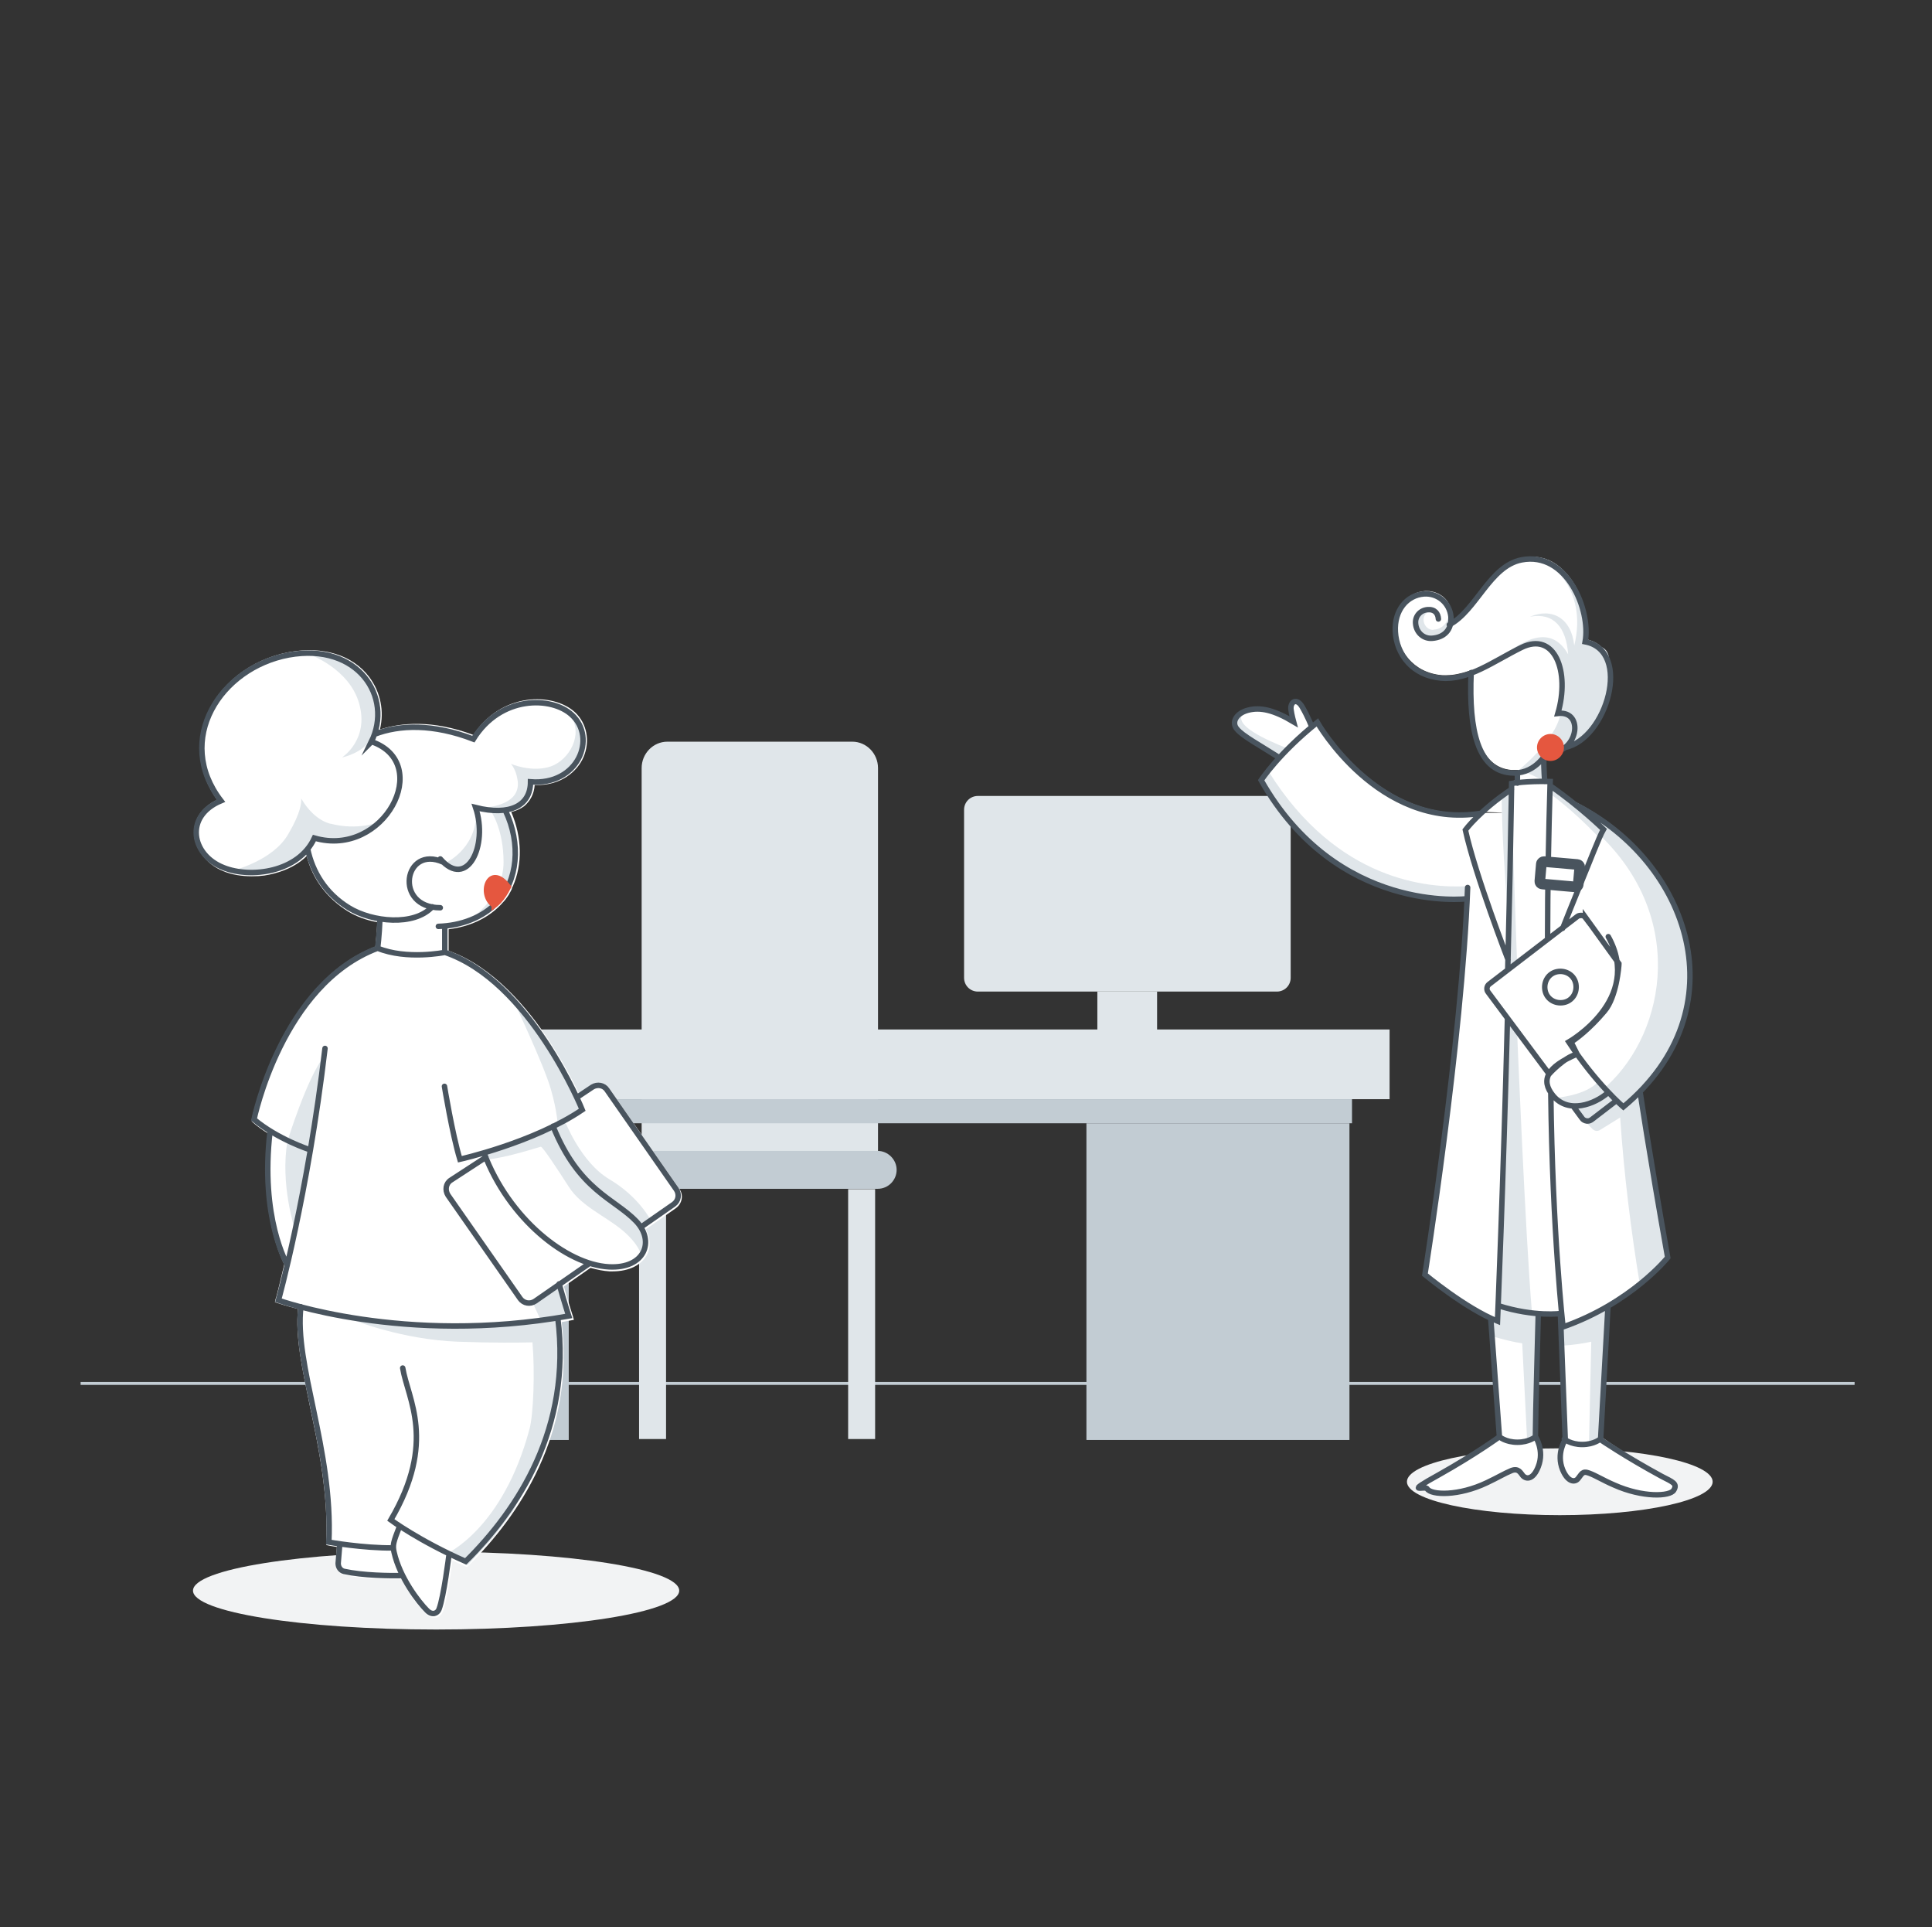
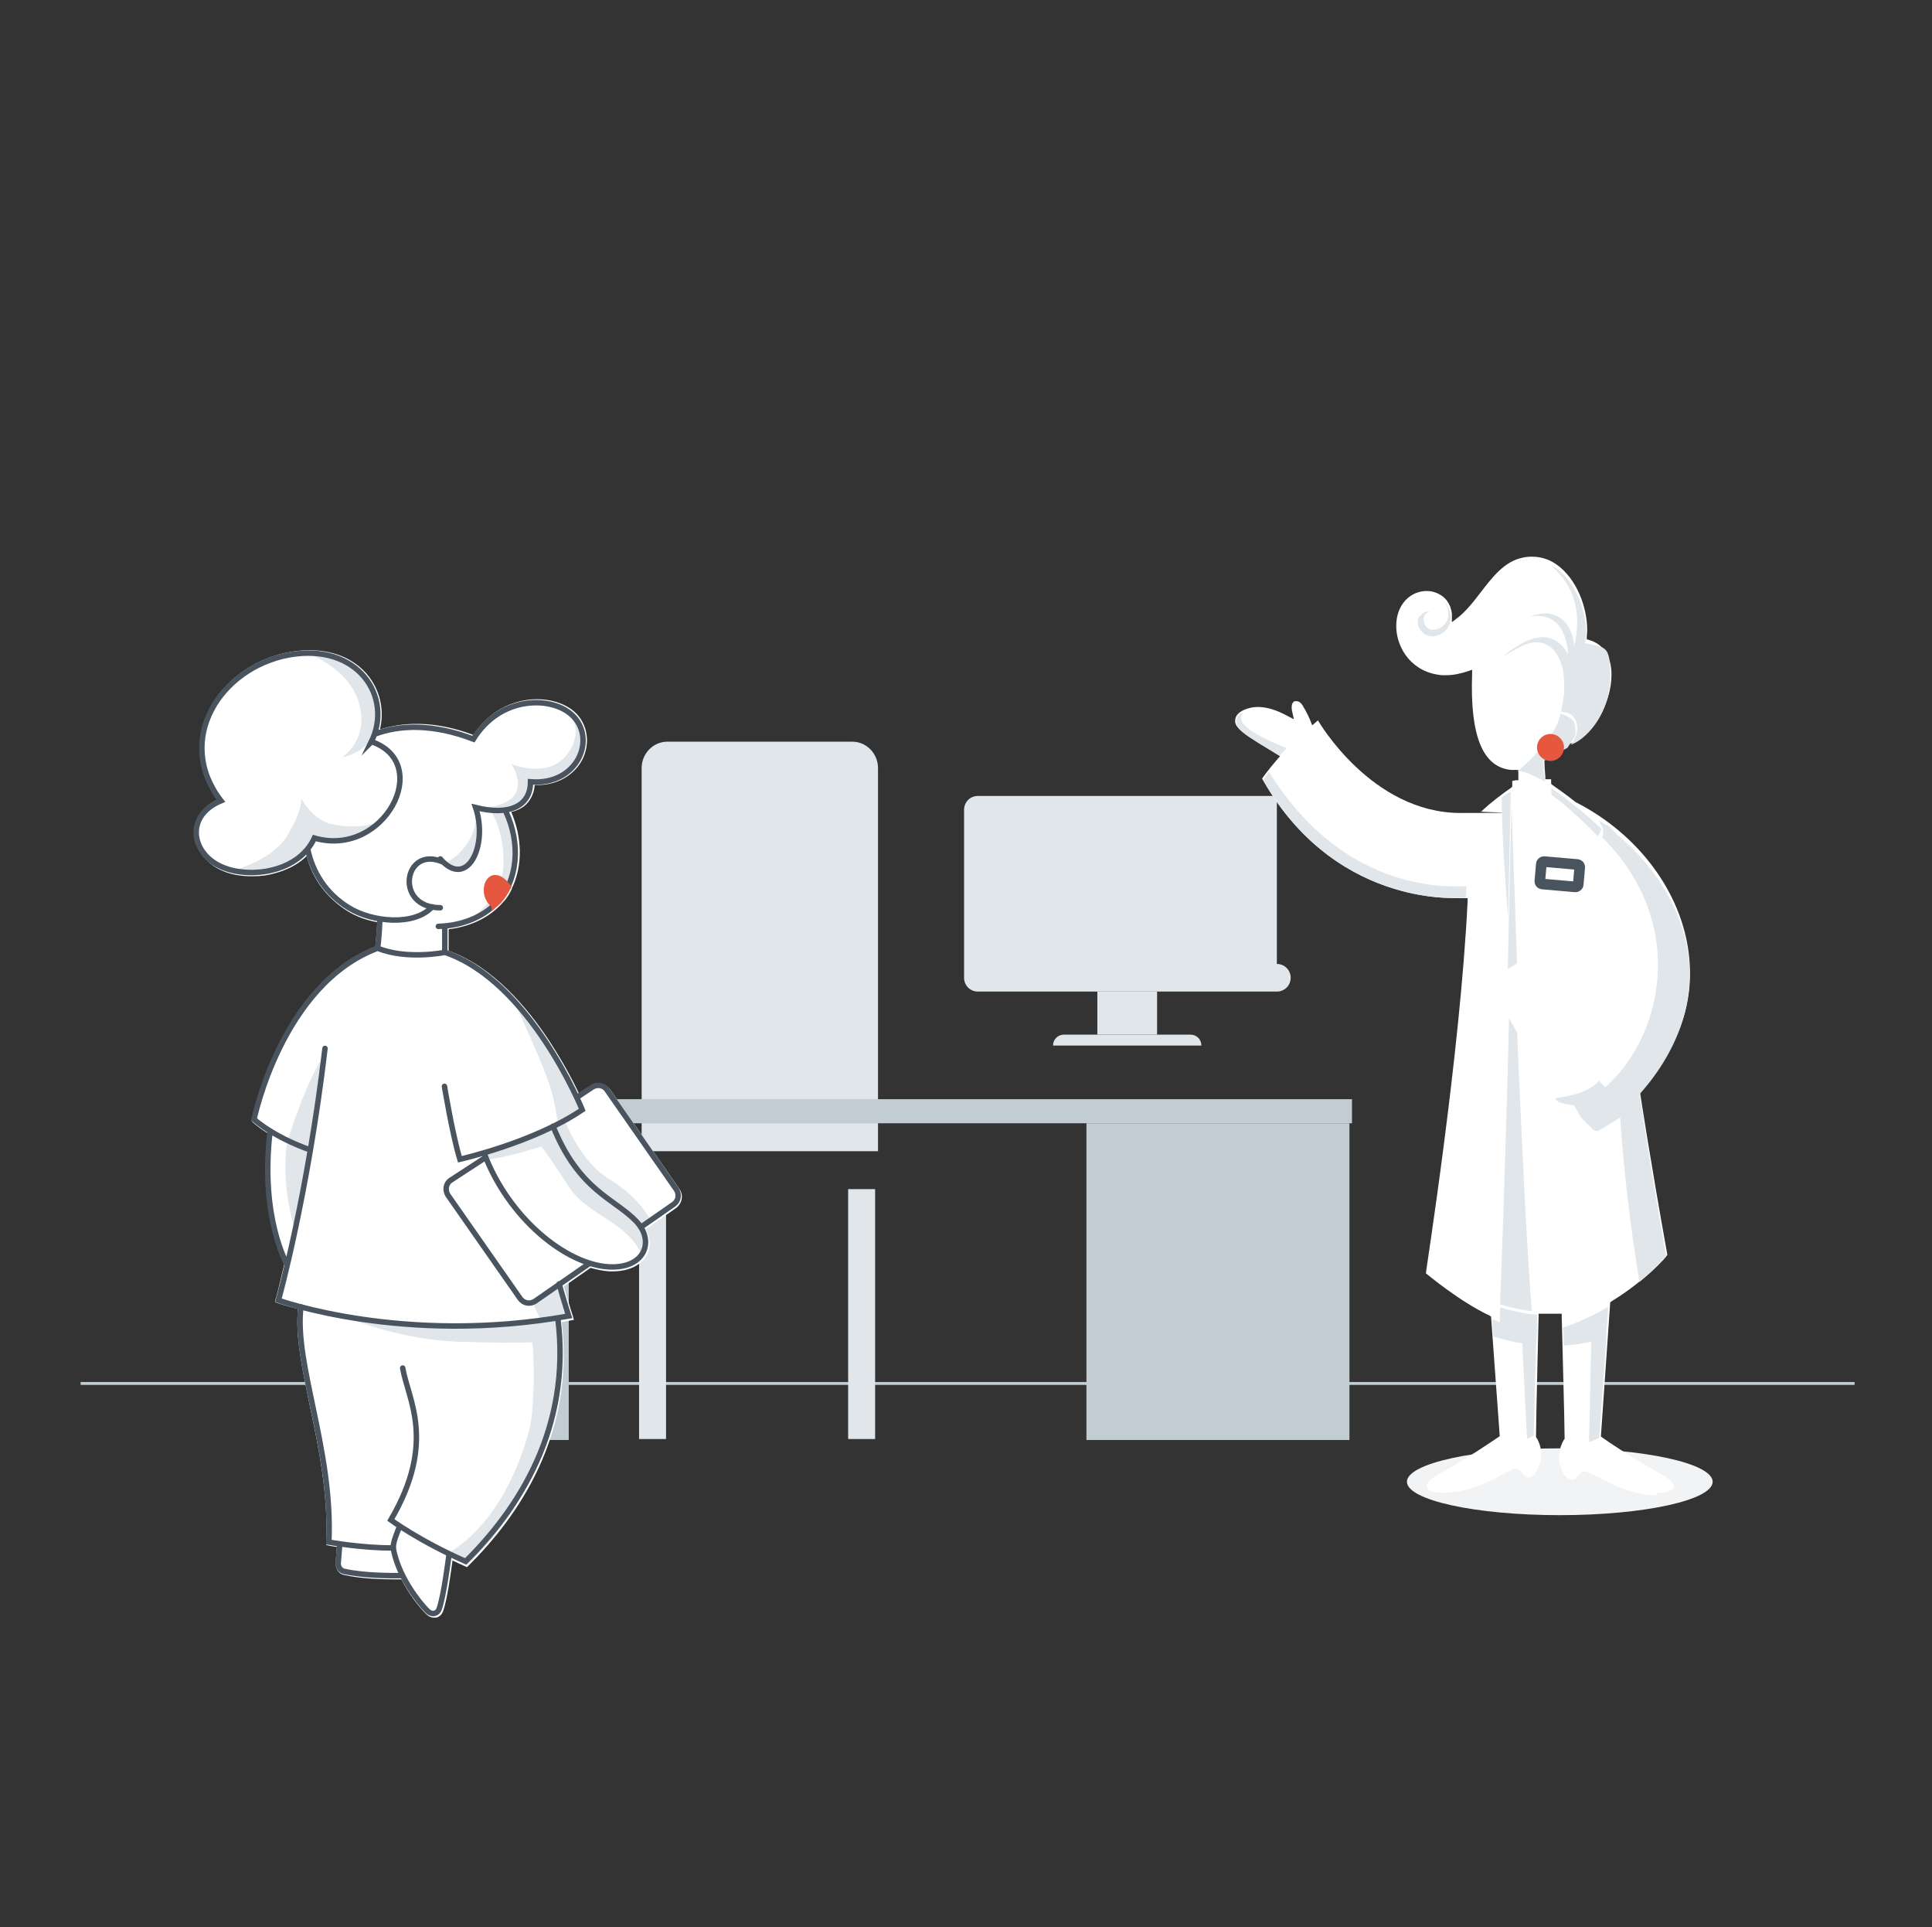
<svg xmlns="http://www.w3.org/2000/svg" version="1.1" viewBox="0 0 601.6 600">
  <rect x="0" y="0" width="601.6" height="600" fill="#333333" stroke="none" />
  <defs>
    <style>
      .st0 {
        stroke: #c2ccd3;
        stroke-width: .9px;
      }

      .st0, .st1, .st2 {
        stroke-miterlimit: 10;
      }

      .st0, .st2 {
        fill: none;
      }

      .st3, .st1 {
        fill: #e5573f;
      }

      .st4 {
        isolation: isolate;
      }

      .st5 {
        mix-blend-mode: multiply;
      }

      .st6 {
        fill: #c2ccd3;
      }

      .st7, .st8 {
        fill: #fff;
      }

      .st9 {
        fill: #e0e6ea;
      }

      .st1 {
        stroke: #e5573f;
      }

      .st1, .st2 {
        stroke-width: 1.7px;
      }

      .st8 {
        stroke-miterlimit: 4;
        stroke-width: 3.3px;
      }

      .st8, .st2 {
        stroke: #49545e;
      }

      .st2 {
        stroke-linecap: round;
      }

      .st10 {
        fill: #f2f3f4;
      }
    </style>
  </defs>
  <g class="st4">
    <g id="Layer_1">
      <line class="st0" x1="577.5" y1="430.7" x2="25.1" y2="430.7" />
      <path class="st9" d="M207.4,370.2h-8.4v77.8h8.4v-77.8Z" />
      <path class="st9" d="M272.5,370.2h-8.4v77.8h8.4v-77.8Z" />
      <path class="st6" d="M338.3,448.3h81.9v-98.6h-81.9v98.6Z" />
      <g>
        <path class="st9" d="M199.8,239.1c0-4.5,3.6-8.2,8-8.2h57.6c4.4,0,8,3.7,8,8.2v119.3h-73.6v-119.3h0Z" />
-         <path class="st6" d="M273.3,358.3h-73.5c-3.3,0-5.9,2.7-5.9,5.9s2.7,5.9,5.9,5.9h73.5c3.3,0,5.9-2.7,5.9-5.9s-2.7-5.9-5.9-5.9Z" />
-         <path class="st9" d="M432.7,320.5H152.8v21.7h279.9v-21.7Z" />
        <path class="st6" d="M177.1,349.7h-11.7v98.6h11.7v-98.6Z" />
        <path class="st6" d="M421,349.7h-255.7v-7.5h255.7v7.5Z" />
      </g>
-       <path class="st9" d="M397.6,247.8h-93.1c-2.4,0-4.3,1.9-4.3,4.3v52.3c0,2.4,1.9,4.3,4.3,4.3h93.1c2.4,0,4.3-1.9,4.3-4.3v-52.3c0-2.4-1.9-4.3-4.3-4.3Z" />
+       <path class="st9" d="M397.6,247.8h-93.1c-2.4,0-4.3,1.9-4.3,4.3v52.3c0,2.4,1.9,4.3,4.3,4.3h93.1c2.4,0,4.3-1.9,4.3-4.3c0-2.4-1.9-4.3-4.3-4.3Z" />
      <path class="st9" d="M331.3,322.1h39.4c1.9,0,3.4,1.5,3.4,3.4h-46.2c0-1.9,1.5-3.4,3.4-3.4h0Z" />
      <path class="st9" d="M360.3,308.7h-18.6v13.4h18.6v-13.4Z" />
-       <path class="st9" d="M351,284.2c3.3,0,5.9-2.7,5.9-5.9s-2.7-5.9-5.9-5.9-5.9,2.7-5.9,5.9,2.7,5.9,5.9,5.9Z" />
      <g>
        <g class="st5">
-           <path class="st10" d="M135.8,507.3c41.8,0,75.7-5.4,75.7-12.1s-33.9-12.1-75.7-12.1-75.7,5.4-75.7,12.1,33.9,12.1,75.7,12.1Z" />
-         </g>
+           </g>
        <path class="st7" d="M88.5,393.7c-1.6,6.8-2.6,10.7-2.7,10.8l-.2.9.9.3s2.3.8,6.3,1.8c-.9,8.5,1.3,18.6,3.7,30.3,2.7,12.8,5.7,27.2,5.1,42.3v.9l.9.2s1,.2,2.4.4l-.4,5.2c0,1.6,1,3.2,2.6,3.5,5.1,1.2,12,1.4,16.6,1.4h1.3c2.4,4.7,5.4,8.5,7.6,10.7.8.8,1.6,1.2,2.5,1.2s.4,0,.7,0c1-.2,1.7-.9,2.1-1.8,1.3-3.3,2.6-12.8,3-16,1.3.6,2.5,1.2,3.9,1.8l.6.3.5-.5c15.5-15.3,33.2-40.9,29-75.8.9-.2,1.8-.3,2.7-.5l1.1-.2-.3-1.1s-1.2-3.7-2.8-9.3l8.3-5.8c2,.6,4.1,1,5.9,1.1h1c5.1,0,9.1-2,10.8-5.4,1.1-2.3.9-5.1-.5-7.7l9.4-6.6c1.9-1.4,2.4-4,1.1-5.9l-21.6-31c-1.4-1.9-3.9-2.4-5.8-1.2l-3.9,2.5c-1.9-4.1-5.1-10.1-9.3-16.5-6.7-10.2-17.6-23.2-31.3-28v-6.7c6.5-.8,12.2-3.4,16.2-7.6.4-.4.7-.8,1.1-1.2s.3-.4.5-.6.3-.5.5-.7c.2-.3.4-.6.6-.9,0-.2.2-.4.3-.6.2-.3.3-.6.5-1v-.2l.3-.6c3-6.7,2.9-15.2-.5-23.1,1.6-.4,2.9-1,4-1.8,1.9-1.6,3.1-3.8,3.3-6.6,8.2.3,13.3-4.3,15.2-8.7,2.1-4.9,1.1-10.5-2.7-14-3.4-3.1-9.1-4.6-14.9-3.8-6.8,1-12.7,4.8-16.7,10.9-12.8-4.8-22.6-3.8-29.1-1.7,1.4-5.7.2-11.6-3.3-16.3-5.2-6.9-14.4-9.7-24.9-7.8-12,2.2-22.1,10.1-26.1,20.6-3.3,8.5-2,17.5,3.6,25.4-4.6,2.2-7.2,5.9-7.2,10.3s3.6,9.7,9.1,11.9c2.6,1.1,5.7,1.6,8.9,1.6s4.8-.3,7.1-.9c4.1-1.1,7.5-2.9,10-5.4,1.8,7.2,6.4,13.2,12.8,17.2,2.6,1.6,5.8,2.8,9.2,3.4-.2,3.5-.5,6.4-.6,7.6-29.6,11.5-38.4,53.3-38.5,53.8v.6l.4.4c1.5,1.3,3.1,2.4,4.7,3.4-2.9,24.7,4,38.7,5.2,41.1l-.2-.3Z" />
        <path class="st9" d="M138.8,268.6s9-4,9.5-14.8c0,0,1.3,5.5.4,10.1-.9,4.6-4,6.7-4,6.7,0,0-3.6,1.4-5.9-1.9h0ZM152.9,252.6h4.6s4.4-.7,6.1-3.6c1.7-2.8,1.9-5.2,1.9-5.2l1.9-.2,5.5-1,4.4-2.3s3.5-3.1,4.1-7.9-3.1-8.5-3.1-8.5c3.1,6.1-2,13.7-7.8,15-5.7,1.4-11.4-1.1-11.4-1.1,0,0,1.5,1.6,2,4.7,1.6,8.1-9,8.8-10.6,9l2.3,1.2h.1ZM96.3,203.7s12.4,4.4,15.5,15.2c3.3,11.4-5.3,16.9-5.3,16.9,0,0,6.6-1.2,9.4-6.3,2.1-3.9,1.6-8.7,1.6-8.7,0,0,0-5.7-1.5-7.8-1.4-2-10.2-10-19.8-9.3h.1ZM103,256.5c-4.6-1.2-7.6-5.3-8.7-7.1-.3-.5-.5-.8-.5-.8v.3c0,.9,0,3.9-4,10.7-4.8,8.5-17.6,11.5-17.6,11.5,1.2,1.8,15.9-1.3,15.9-1.3l7-3.3,2.3-4.8c0-.3,0-.6.2-.9l2.3.9s4.2,1,9.7-.6c5.6-1.6,8.4-5.2,8.4-5.2,0,0-6.4,2.8-15.2.5h.2ZM169.8,352.3c-3.7,2.1-19.1,6.8-19.1,6.8l.8,1.9c6.1-.5,16.3-3.9,16.9-4,.6,0,5,6.7,8.8,12.6s11.3,9,16.6,13.4c5.2,4.4,5.7,7.4,5.7,7.4l1.4-1.8v-2.3l-1.2-4.2,3.1-1.9s-3.6-7.5-13.1-13.1c-8.9-5.3-13.8-18.1-13.8-18.1,0,0-2.3,1.2-6,3.3h0ZM160.2,312.2s9.1,19.2,11.3,26.8c2.2,7.6,2.2,11.9,2.2,11.9,0,0,7.7-4.4,7.6-4.9,0-.6-5.5-13.6-5.5-13.6,0,0-9.8-14.9-15.7-20.3h0ZM165.8,405.4l3,6.5,8.7-1.7-3.2-10.3-8.5,5.5ZM97.5,354.2c1.8-8.4,3.4-25.3,3.4-25.3-5.3,6.6-11.4,26.4-11.4,26.4-2.3,13.4,2.3,27.4,2.3,27.4,0,0,3.9-20.1,5.7-28.5ZM173.6,410.7l-3.6.5s-7.4.9-15.7,1.8c-8.3,1-23.3,0-23.3,0l-21.5-2.2c.8.2,15.4,6.2,33,6.9,11.3.4,19.1.3,23.3.2.8,9.1.3,22.5-.9,26.9-8.3,31.3-26,39-26,39l6.7,3.5,7.9-8.6,6.4-8.5,4.1-8.4s2.9-6.8,5.7-13.1c2.9-6.2,3.6-16,4.3-22.8s-.4-15-.4-15h0v-.2ZM152.9,252.6s3.9,5.4,3.9,15.8-8.9,17.3-12.8,19c0,0,7.1-1.4,10.9-6.3,3.8-4.9,5.6-8.8,5.6-12.3s-.9-10-.9-10l-2.2-6.1h-4.6.1Z" />
        <path class="st2" d="M117.6,295.2c9.1,3.7,20.9,1.3,20.9,1.3v-8.2M117.6,295.2s.5-3.9.7-9M117.6,295.2c-29.9,11.2-38.5,53.3-38.5,53.3,7.4,6.2,17.3,9.4,17.3,9.4M101.2,326.4c-5.4,45.8-14.5,78.4-14.5,78.4,0,0,39.1,14.1,90.4,4.9,0,0-1.3-4-3-10M138.4,338.2s2.4,14.7,4.8,22.7c0,0,22.9-5.1,38.1-15.4,0,0-16.2-40.2-43-49.1M136.5,288.4c7-.2,13.8-2.7,18.3-7.5,6.4-6.7,7.5-18.2,2.6-28.5M95.8,264.3c1.5,7.2,5.6,13.9,12.8,18.3,7.3,4.5,20.4,5.8,26-.3M137.1,267.4c8.3,9.6,15-4.1,11-16,10.7,2.7,17.1-.6,17.1-8,14.8,1.2,20.8-13.7,12.8-20.9-6.2-5.7-22.1-6.1-30.6,7.6-12.5-4.8-23-4.5-30.8-1.5M138,268.4c-12.2-5.5-15.5,14.2-.9,14.2M124.4,475.2c-1.9,4.9-2.2,5.8-1.7,8,1.8,8,7.6,15.5,10.3,18.2,1.6,1.6,3.2.9,3.7-.4,1.5-3.9,3.1-16.9,3.1-16.9M125.4,425.9c1.6,9.7,10.6,22.9-3.7,47.3,0,0,8.8,6.5,23.3,12.9,16.5-16.3,33-41.7,28.7-75.7M150.7,358.9c7.7,20.5,25.7,34.8,38.9,35.5,11.2.6,14.4-8,8.5-14.2-6.8-7.1-17.8-9.5-25.9-29.6M93.7,406.8c-2.2,18,10,44.4,8.7,73.3,0,0,10.7,1.9,20,1.8M105.8,480.7l-.5,6c0,1.2.7,2.2,1.8,2.5,5.9,1.3,14.3,1.4,18.1,1.3M151.3,360.3l-10.9,7.1c-1.6,1-1.9,3.1-.9,4.7l22.5,32.2c1.1,1.5,3.1,1.8,4.6.8l17-11.8M199.6,382l10.2-7.1c1.5-1.1,1.8-3.1.8-4.6l-21.6-31c-1-1.5-3-1.8-4.5-.9l-4.8,3.2M84.1,352.1c-3.2,27.1,5.3,41.5,5.3,41.5M115.6,231c6.9-14-4.1-31-25.7-27.1-21.4,4-35.7,26.5-21.1,45.4-11.5,4.8-9.2,16.9.8,20.8,8.4,3.4,23.4,1.5,28.3-9.2,21.7,6.3,37.2-23.3,17.8-30h0Z" />
        <path class="st1" d="M153.9,281.9c.4-.3.7-.7,1.1-1,1.4-1.4,2.4-3,3.3-4.8-6-7.8-9.4,2.5-4.4,5.7h0Z" />
      </g>
      <g>
        <g class="st5">
          <path class="st10" d="M485.7,471.7c-26.3,0-47.6-4.7-47.6-10.4s21.3-10.4,47.6-10.4,47.6,4.7,47.6,10.4-21.3,10.4-47.6,10.4h0Z" />
        </g>
        <path class="st7" d="M515.8,465.5c-4.1,0-9-1.2-13.5-3.3-1.6-.8-2.9-1.4-4.1-2-1.3-.7-2.5-1.3-3.7-1.8-.4-.2-.8-.3-1.1-.3-1,0-1.5.7-2,1.3-.2.2-.3.3-.4.5-.4.5-.9.8-1.5.8s-.3,0-.3,0c-.5,0-1.9-.6-3-3.4-1.8-4.4.2-8.1.8-9.1l.2-.2v-.3c0-5.3-.8-32.4-.9-37.8v-.9h-7.2v.8c0,1.3-.8,31.5-.8,37.2v.4c.8,1,2.6,4.7.9,9.1-1.1,2.8-2.5,3.3-3,3.4h-.3c-.6,0-1.1-.3-1.5-.8-.2-.2-.3-.3-.4-.5-.5-.7-1-1.3-2-1.3s-.7,0-1.1.3c-1.2.5-2.4,1.1-3.7,1.8-1.2.7-2.5,1.3-4.1,2-4.5,2.1-9.4,3.3-13.5,3.3s-4.7-.8-5.1-1.4c-.2-.3-.3-.7-.2-1,.3-1,1.5-2.1,3.8-3.4,9.7-5.4,16.5-10.2,18.5-11.5l.4-.3-2.7-37.2-.4-.3c-9.4-4.4-19.5-12.9-19.9-13.2,0-.7,10.7-68.3,13-115.9v-.9h-3.9c-4.3,0-11.2-.5-19.2-3-11.9-3.7-28.7-12.5-40.9-34.2,0,0,1.7-2.5,4.9-6.2l.7-.8-.8-.5c-.9-.6-1.8-1.2-2.7-1.7-4.8-2.9-8.3-5.1-9.7-6.8-.8-.9-.9-1.8-.7-2.8.4-1.4,1.9-2.5,4.1-3.1,1-.3,1.9-.4,2.9-.4,2.8,0,5.8.9,9.6,3l1.6.8-.4-1.8c-.2-.8-.3-1.3-.3-1.8,0-1,.3-1.8,1-2h.5c.8,0,1.4.5,1.9,1.3,1.3,2.1,2.2,4.1,2.6,5.2l.4,1,1.2-1c.2-.2.3-.3.6-.5.2.3,16.7,28.8,44.4,28.8s4.2-.2,6.3-.5h.3l.2-.3c2.7-2.5,5.7-4.8,9-7.1l.3-.3v-1.8s.4,0,1.1-.2h.8v-3.2h-2.2c-8.9-.8-12.9-10.6-12.2-29.9v-1.3l-1.1.4c-2.4.8-4.7,1.3-6.8,1.3s-1,0-1.5,0c-9.2-.8-13.8-8-14.2-14.4-.4-6.4,3.3-11.4,8.9-11.8h.7c1.8,0,3.6.7,5,1.8,1.6,1.3,2.5,3.3,2.7,5.3v2.6l1.3-1c2.8-2,5.3-5.2,7.6-8.2,3.7-4.8,7.5-9.8,13.2-10.9.9-.2,1.9-.3,2.8-.3,3.7,0,7,1.4,9.9,4.3,5.7,5.6,7.9,14.8,7.2,20.6v.8l.6.2c4.6,1.3,7.1,5.1,7.1,10.9,0,8.8-6,20-14,21.7h-.2l-.2.2c-.3.2-.5.3-.8.5l-.3.2v.3c-.6,1.3-1.8,2.3-3.3,2.3s-.6,0-1-.2l-1.1-.3v1.2c0,2.3.2,4.7.3,5.8v.8h1.8v1.4l.3.3c2.3,1.6,4.8,3.4,7.3,5.4h0c19.5,9.9,33.1,28.1,35.3,47.5,1.8,15.2-3.4,29.6-15,41.6l-.3.3v.4c.5,3.3,3.2,21.1,8.6,51.2,0,0-6.2,7.6-17.5,14.5l-.3.3-2.9,41.7.4.3c1.8,1.3,8.8,6.1,18.5,11.5,2.3,1.3,3.5,2.4,3.8,3.4,0,.3,0,.8-.2,1-.4.7-2,1.4-5.1,1.4v.7Z" />
        <path class="st9" d="M470.7,248.8l-1.2,52.9,2.9-1.8-1.8-51h.1Z" />
        <path class="st9" d="M400.6,233c-.8.8-1.5,1.6-2.2,2.3-1.2-.7-2.3-1.4-3.3-2-4.6-2.8-8.3-5-9.5-6.7-.6-.8-.8-1.6-.6-2.4,0-.3.4-2.2,2.1-2.2-3.3,3.8,7.2,8.3,13.5,10.9h0ZM494,200.3h-.4v-.5c1.1-5.9-1.2-15.4-6.9-21.1-1.3-1.3-2.6-2.2-4-2.8,8.5,6.9,9.6,16.5,7.5,25.1-.9-8.6-6.9-11.9-13.8-9,7.4-1.4,11.3,3.3,11.9,11.7-4.7-8.3-12.2-6-20.4.7,1.9-1.1,3.9-2.2,5.9-3.2,4.5-2.3,7.5-1,9.2.4,2.1,1.8,3.4,4.7,3.9,8.3v.2c.3,2.8.3,5.9-.4,9.2-.2.8-.3,1.6-.5,2.3,1.9,0,3.4.7,4.3,2,1.2,1.9,1.1,4.8-.4,7.2-.3.4-.5.8-.8,1.1,6.1-2.3,12.3-11.1,12.3-20.9s-1-9.4-7.5-10.7h.2-.1ZM472.5,240.1s12-9.5,13.4-17.9c0,0,3.2.9,4.1,2.4s.5,4.5.5,4.5l-2.4,3.7-7.6,4.2.6,6.4s-6.4-3.8-8.5-3.3h-.1ZM467.6,248.3c.8-.7,1.8-1.3,2.8-1.9-.2,13.1-.5,26.4-.8,39.3-1-12.4-1.9-26.2-2-37.3h0ZM500.2,416.5l-2.2,31c-.3.2-1.9,1.1-3.2,1.4l.7-31.2c-2.7.6-5.6,1-8.6,1.2,0-2.1,0-4-.2-5.6,3.2-1.1,6.2-2.3,8.9-3.7.8-.4,1.8-.8,2.6-1.3,0,0,.2,0,.3-.2.8-.4,1.6-.8,2.3-1.3l-.7,9.7h.1ZM478.3,418.5c-.3,9.9-.6,24.6-.7,28.4-.3.2-1,.7-2.1,1l-1.5-29.7c-2.9-.4-5.9-1.2-9-2.1l-.4-5.5c.6.3,1.2.5,1.8.8l.6.3v-.6s0-1.5.2-4.1c2.3.7,4.4,1.2,6.4,1.6,1.3.3,2.7.4,3.8.6h1.2v2.7h0v.9c0,1.4,0,3.2-.2,5.2v.6h0ZM472.4,321.1s2.6,63.8,4.6,87.1c-2.8-.3-6.2-1-9.9-2.1.5-12.7,1.8-48.3,2.8-89.1l2.3,4.1h.2ZM483.1,245.4c7.8,5.3,14.4,11.5,15.6,12.7-.3.8-.8,1.5-1.1,2.3-3.6-3.7-8.4-8.4-14.5-13v-2.1h0ZM393.3,242.8c.3-.3.9-1.3,1.8-2.5,21.4,34.2,49.9,36.2,61.5,35.6v.2c0,1.1,0,2.2-.2,3.3-1.9.2-11.2.8-22.6-2.8-11.8-3.6-28.4-12.4-40.5-33.8h0ZM498.9,260.6c.6-1,0-1.5.4-2.3l-1.4-2.8,3.2,1.8s2.7,2.8,2.5,2.6c11.9,9.8,21.2,24.4,22.4,40,1.3,17.5-7.4,34-21.2,46.5-1.7-1.8-4.1-4.6-6.1-6.9,19.2-15.8,27.2-52.1.2-78.8h0ZM518.8,391.2c-.6.8-3.4,3.9-8.3,7.9-2.6-15.9-4.8-33.3-6-51.2l-6.3,3.9c-.8.5-1.7.3-2.3-.3l-3.7-3.7s-1.8-3.4-2-3.6-5.3-.4-5.9-2.2c-.2-.4,9.4-.6,13.6-5.5l6.3,6.2,1.1,1.3c.8.4,1.1,0,1.1,0,1.4-1.5,2.8-3,4-4.5.6,4.3,3.3,22.7,8.4,51.5v.2h0ZM446.3,196.1c-3.2,0-4.3-4.8-1.1-5.7-2.1-.3-3.5,2-3.5,1.9-.2.5-.3,1.1-.2,1.6,0,1.3.7,2.3,1.6,3.1s2.1,1.2,3.3,1.1c3.2-.3,5.6-3.1,5.3-6.3-.2-1.9-1-3.7-2.4-4.9.9,1,1.6,2.3,1.7,3.8.3,2.8-1.9,5.3-4.6,5.3h0Z" />
-         <path class="st2" d="M482.7,232.6c-1.5,2.9-5.3,8.7-12.4,8-9.9-.9-13-12.8-12.2-31.2M487.3,232.7c13-2.6,21-30.1,6.3-32.9,1.8-9.9-5.7-28.2-19.8-25.5-9.9,1.9-14.1,15.8-22.5,20.2M472.5,243.8v-3.2M480.7,235.8c0,3.7.3,7.5.3,7.5M470.7,245.7c-9.9,6.6-14.4,12.7-14.4,12.7,3.1,14.1,13.3,40.4,13.3,40.4M486.6,289c.8-2,2.9-7.4,5.3-13.2,1.5-3.6,3-7.4,4.3-10.6s2.4-5.8,3.1-7c0,0-7.5-7.3-16.5-13.5M482.9,340.2c.5,43.6,3.8,72.9,3.8,72.9,21.2-7.4,32.6-21.6,32.6-21.6-5.9-33.3-8.6-51.6-8.6-51.6M481.9,291.8c0-15.8.3-31.2.8-48.5-7.4-.2-12,.6-12,.6-.3,19-.7,38.2-1.2,57.7M457,276.3c-1.8,48.2-13.3,120.5-13.3,120.5,0,0,12.6,10.5,22.6,14.5,0,0,1.8-42.6,3.1-94M408.4,226.1s-1.1-2.9-2.9-6-3.8-1.5-3.5.8c.2,1.6.8,3.8.8,3.8-6.2-3.7-10.4-4.6-14.2-3.6-3.8,1-5.2,3.9-3.4,5.9,1.7,2.1,6.9,4.9,13.2,8.9M461.1,253.2c-31.9,5.1-50.9-28.3-50.9-28.3-11.9,9.5-17.5,18-17.5,18,23.7,41.8,64.1,36.9,64.1,36.9M466.6,406.5c11.3,3.6,19.6,2.4,19.6,2.4M482,234.2c9.3.8,11.6-13.1,3.1-12.1,3.8-12.9-.9-25.7-11.4-20.5-8.7,4.3-16.5,10.3-25,9.5-8.9-.8-13.8-7.4-14.2-14.4-.4-6.7,3.6-11.4,8.9-11.8,4.3-.3,8,2.8,8.4,7.1.3,4.3-2.3,6.4-5.7,6.7-2.8.3-5.1-1.8-5.3-4.6-.2-2.2,1.4-4.1,3.7-4.3,2.3-.2,3.3,1.2,3.4,2.9M490.1,344.7l2.5,3.4c.3.5.9.8,1.5.9h.3c.5,0,.9-.2,1.3-.5l7.3-5.6M500.8,291.6c10.9,19.6-12.3,32.8-12.3,32.8,8.5,13,17,20.2,17,20.2,36.6-30.5,20.4-76.4-15-94.1M491,328.2c-9.2,3.9-11.4,8-7.4,12.9,4.8,5.8,13,2.7,17.2-1M466.9,447.3s1.9,1.7,5.6,1.7,5.6-1.7,5.6-1.7M466.9,447.3l-2.7-36.8M466.9,447.3s-7.4,5.4-18.8,11.8c-11.4,6.3-4.3,3.3-3.7,4.4,1.3,2,9.8,2.3,18.6-1.9,3.4-1.6,5.5-2.9,7.7-3.8,2.2-.8,2.8.8,3.5,1.6,1.2,1.3,3.3,1.1,4.8-2.8,2-5.1-.9-9.4-.9-9.4,0-5.2.9-38.2.9-38.2M485.9,409.3s1.3,33.8,1.5,38.9c0,0-2.9,4.3-.8,9.4,1.6,3.8,3.8,4,4.8,2.7,1.1-1.3,1.3-2.5,3.4-1.7,2.2.8,4.3,2.2,7.8,3.7,8.9,4,17.5,3.6,18.6,1.6,1.2-2-.3-2.5-3.8-4.3-11.4-6.2-19-11.4-19-11.4l2.3-41.4M487.1,448s1.9,1.7,5.6,1.7,5.6-1.7,5.6-1.7M493.7,285.7c-.3-.4-.7-.7-1.2-.7s-.9,0-1.3.3l-27.5,21.1c-.8.6-.9,1.8-.3,2.5l18.7,25.1.3.3s4.8-5.3,8.7-6.1l-1.9-3.8c1.3-.8,5.6-3.9,10.4-9.6,3.8-4.4,4.5-14.2,4.5-14.6v-.2l-10.4-14.4h0ZM486.9,312.1c2.7-.5,4.3-3.1,3.8-5.8-.5-2.7-3.1-4.3-5.8-3.8-2.7.5-4.3,3.1-3.8,5.8.5,2.7,3.1,4.3,5.8,3.8Z" />
        <path class="st3" d="M482.8,236.9c2.3,0,4.2-1.9,4.2-4.2s-1.9-4.2-4.2-4.2-4.2,1.9-4.2,4.2,1.9,4.2,4.2,4.2Z" />
        <rect class="st8" x="482.2" y="266.2" width="7" height="12" rx=".8" ry=".8" transform="translate(172.2 732.3) rotate(-85)" />
      </g>
    </g>
  </g>
</svg>